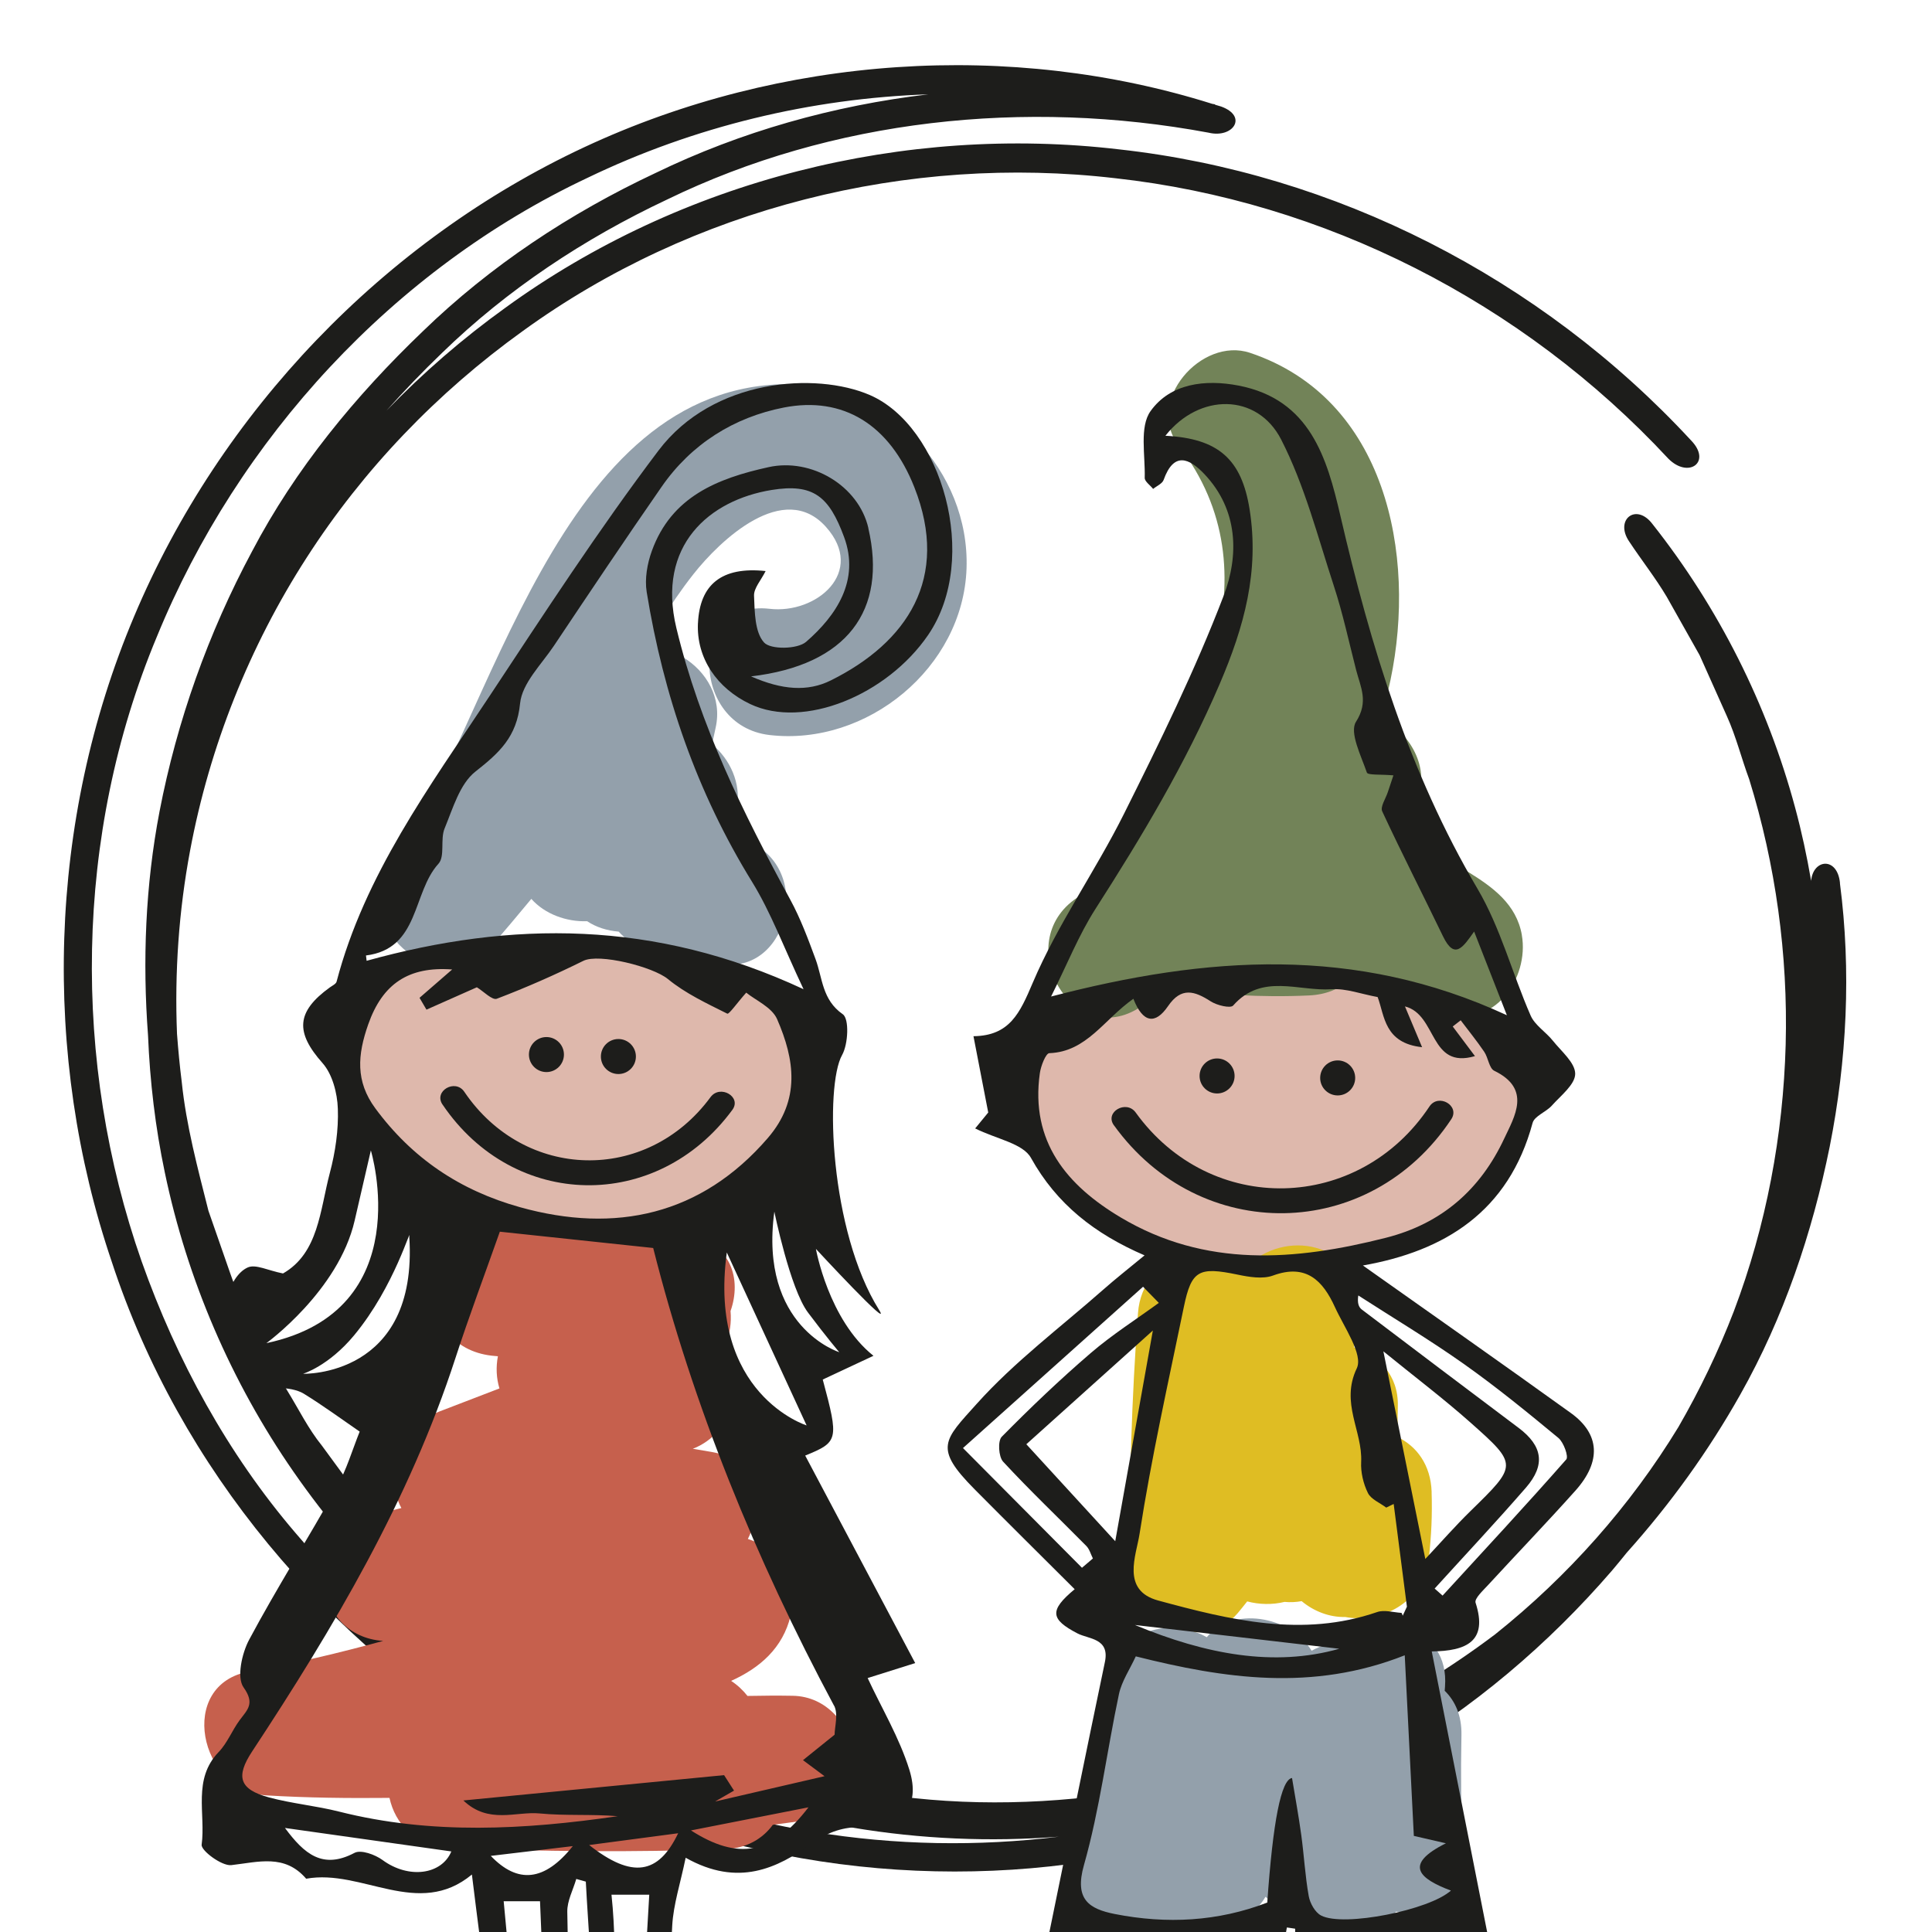
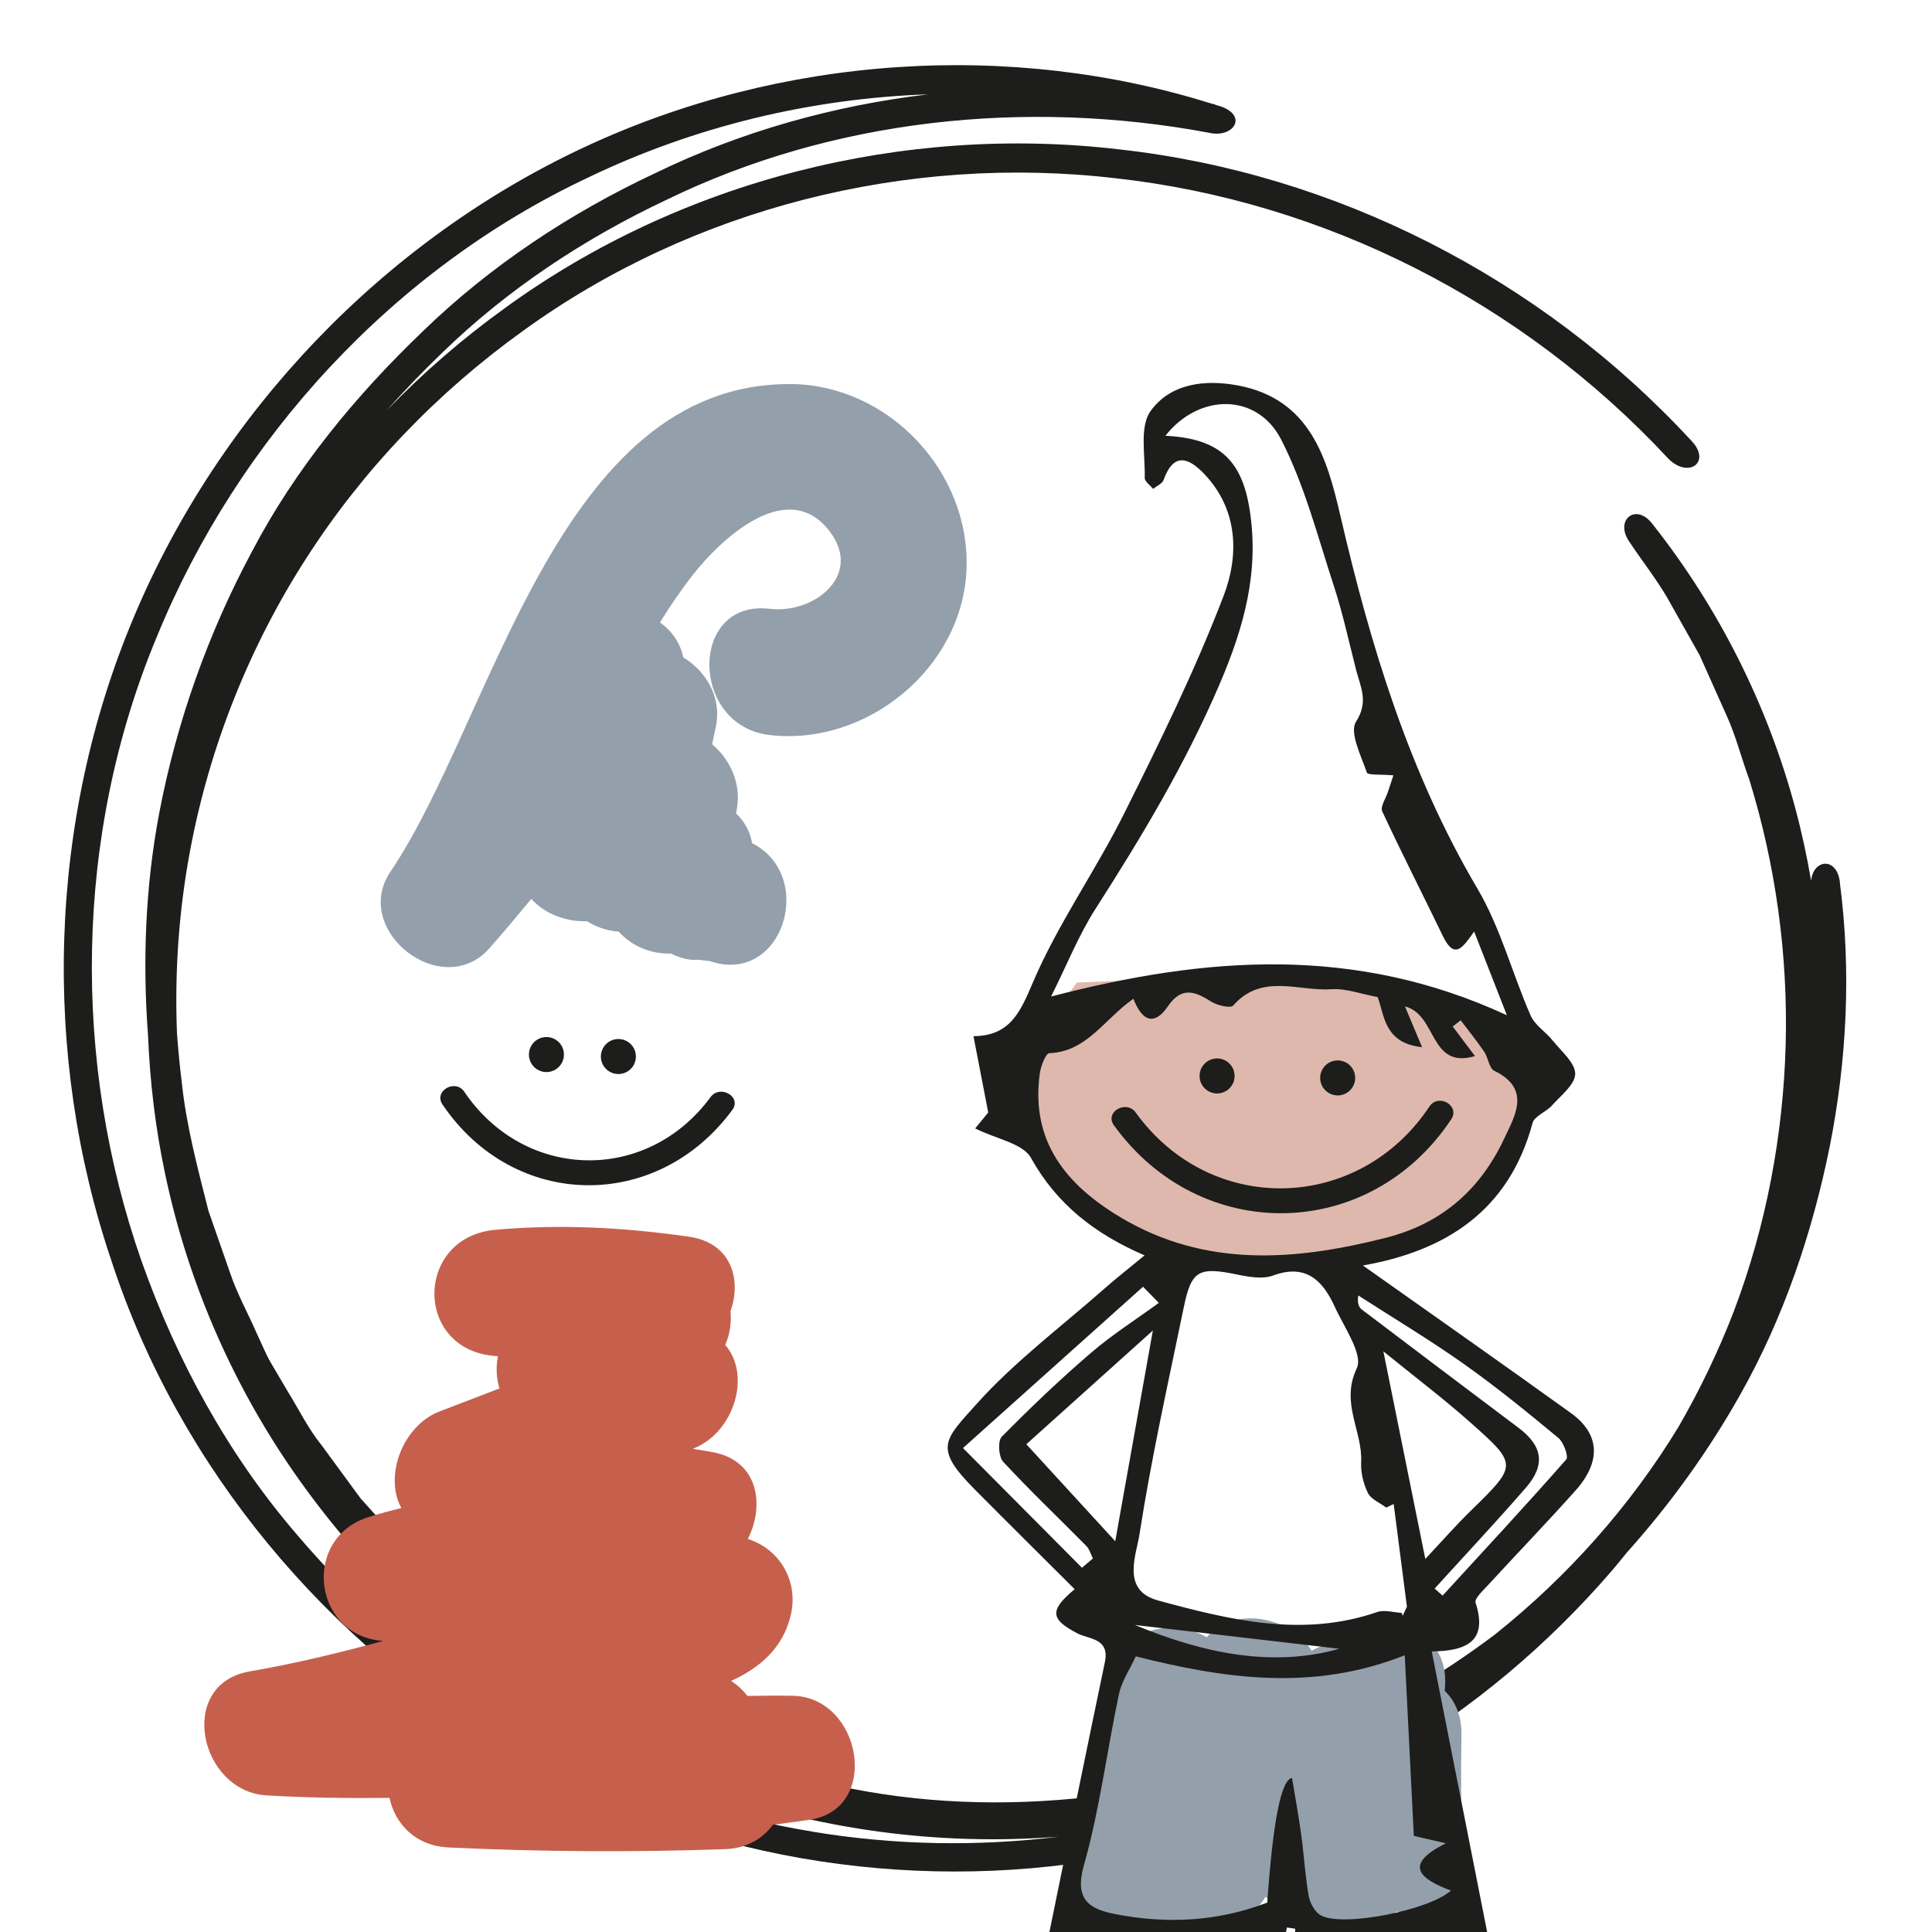
<svg xmlns="http://www.w3.org/2000/svg" version="1.1" width="512" height="512">
  <svg id="SvgjsSvg1245" data-name="Ebene 1" viewBox="0 0 512 512">
    <defs>
      <style>
      .cls-1 {
        fill: none;
      }

      .cls-2 {
        fill: #1d1d1b;
      }

      .cls-3 {
        clip-path: url(#clippath-1);
      }

      .cls-4 {
        fill: #deb8ac;
      }

      .cls-5 {
        fill: #c6604d;
      }

      .cls-6 {
        fill: #728358;
      }

      .cls-7 {
        fill: #dfbd23;
      }

      .cls-8 {
        fill: #93a0ab;
      }
    </style>
      <clipPath id="SvgjsClipPath1244">
        <circle class="cls-1" cx="263.62" cy="247.45" r="231.45" />
      </clipPath>
    </defs>
    <path class="cls-2" d="M487.62,234.04c-.68-7.08-7.15-6.43-7.65-.6-1.12-6.52-2.51-12.99-4.23-19.36-7.37-27.43-20.35-53.1-37.76-75.13-4.34-5.85-10.19-1.23-6.22,4.57,3.26,4.93,6.95,9.6,9.96,14.67l8.7,15.45,7.23,16.17c2.44,5.4,3.85,11.17,5.91,16.72,6.99,22.6,10.3,46.44,9.66,70.35-.66,23.89-5.13,47.91-13.74,70.63-4.06,10.55-8.99,20.8-14.68,30.66-12.72,20.89-29.26,39.54-48.58,54.95-12.05,9.09-25,16.98-38.55,23.63l-15.46,6.81-16.07,5.24c-2.65.99-5.37,1.68-8.14,2.21l-8.26,1.84c-2.76.59-5.5,1.31-8.27,1.8l-8.41,1.04c-22.34,2.95-45.32,2.71-67.59-1.71-22.29-4.22-43.97-11.77-64.17-22.39-20.02-10.98-38.22-25.18-54.2-41.68l-11.55-12.83-10.22-13.94c-3.66-4.51-6.18-9.72-9.22-14.64l-4.4-7.47c-1.43-2.51-2.48-5.21-3.74-7.82-2.29-5.3-5.17-10.39-7-15.89l-5.73-16.45c-2.83-11.25-5.89-22.54-7.08-34.18-.53-4.21-.93-8.45-1.25-12.7-.66-16.26.47-32.6,3.47-48.59,5.16-27.58,15.72-54.07,30.83-77.53,15.08-23.49,34.71-43.88,57.26-60.09,45.05-32.7,102.15-46.97,157.17-40.54,55.11,6.09,107.75,32.62,146.48,74.3,5.37,5.42,11.63.89,5.99-4.87-39.94-43.18-94.44-70.77-151.48-77.08-56.93-6.7-116.12,8.11-162.72,41.98-11.28,8.11-21.83,17.25-31.5,27.26,4.72-5.29,9.64-10.41,14.75-15.32,17.25-16.77,37.66-30.29,59.58-40.61,43.78-21.31,94.94-26.78,143.55-17.74,6.44,1.57,10.51-4.3,3.35-6.92-.55-.18-1.11-.32-1.67-.5l.04-.09c-.25-.05-.5-.08-.75-.13-53.25-16.76-114-12.99-166.38,11.47-53.07,24.77-96.49,70.09-119.33,124.34-22.93,54.26-24.49,116.4-5.93,171.06,18.07,55.08,57.32,101.12,105.3,129.46,48.06,28.8,105.58,37.88,158.22,28.66,26.38-4.58,51.65-13.71,74.47-26.62,22.75-13.12,42.78-30.21,59.54-49.62,1.36-1.58,2.66-3.21,3.97-4.82,11.51-12.84,21.63-26.88,30.1-41.93,11.47-20.35,19.03-42.73,23.66-65.6,4.55-22.89,5.75-46.62,2.71-69.91ZM215.51,485.43c-26.12-4.2-51.58-13.61-74.97-27.01-23.37-13.45-44.53-31.23-62.27-52.22-17.89-20.91-31.44-45.65-40.74-71.93-18.45-52.6-17.94-112.92,4.04-165.54,21.52-52.61,62.77-97.4,114.1-121.59,28.36-13.68,59.39-21.08,90.33-22.14-25.14,2.98-49.66,9.87-72.29,20.85-22.68,10.64-43.79,24.62-61.63,41.92-17.89,17.13-33.82,36.48-45.28,58.34-11.63,21.69-19.9,44.99-24.52,68.93-3.76,19.61-4.53,39.62-3.05,59.36.5,12.19,1.93,24.34,4.44,36.28,5.92,28.43,17.64,55.6,34.1,79.33,17.27,24.91,39.4,46.33,64.82,62.43,25.4,16.15,53.96,27,83.39,31.91,18.07,3.03,36.46,3.81,54.63,2.39-21.4,2.64-43.38,2.29-65.09-1.29Z" />
    <g class="cls-3">
      <g>
        <path class="cls-4" d="M275.07,303.74l26.61,26.64s48.07,5.5,50.65,5.5,45.35-21.03,45.35-21.03l8.85-38.92-49.05-18.68-72.11,3.15-13.73,18.87-1.39,23.55,4.82.92Z" />
-         <path class="cls-4" d="M93.96,294.69l24.38,26.64s44.04,5.5,46.39,5.5,43.25-18.87,43.25-18.87l7.47-38.01-46-21.76-66.05,6.42-12.58,15.6-1.28,23.55,4.42.92Z" />
        <path class="cls-8" d="M209.42,101.79c-61.81-.29-78.8,89.09-105.92,129.17-10.57,15.62,13.73,34.58,26.27,20.27,3.75-4.28,7.42-8.63,11.04-13.02,3.5,3.98,9.26,6.13,14.79,5.92,2.39,1.6,5.32,2.52,8.36,2.76,3.44,3.85,8.65,6.01,13.83,5.8,2.35,1.2,4.91,1.86,7.32,1.66.97.11,1.94.22,2.9.33,19.54,6.69,28.39-22.62,11.31-31.22-.03-.13-.05-.26-.08-.39-.61-3.08-2.12-5.56-4.15-7.47.07-.43.12-.86.19-1.29,1.2-6.85-1.86-13.11-6.57-17.08.31-1.44.6-2.89.93-4.34,1.81-7.97-2.5-15-8.57-18.68-.79-3.9-3.1-7.07-6.17-9.27,2.72-4.39,5.62-8.66,8.83-12.74,7.15-9.09,23.98-25.03,35.14-12.58,10.7,11.94-2.49,23.17-14.94,21.72-21.34-2.5-21.16,30.98,0,33.45,25.81,3.02,51.3-17.83,52.21-44.12.9-25.9-20.88-48.78-46.74-48.9Z" />
-         <path class="cls-6" d="M403.31,247.8c-2.88-16.41-25.15-18.04-30.46-30.9.53-.88,1.07-1.76,1.6-2.64,5.36-8.85.23-18.92-7.43-23.39-.36-.33-.72-.64-1.11-.94,1-3.19,1.9-6.42,2.59-9.74,6.97-33.35-1.27-74.66-37.24-86.69-12.9-4.31-27.89,12.87-18.89,24.57,26.16,34.01,4.95,74.15-15.79,105.27-3.75,2.43-5.74,6.61-6.16,11.11-1.65,1.18-3.32,2.34-5,3.47-17.81,11.91-1.08,40.9,16.88,28.89,2.41-1.61,4.79-3.29,7.15-5,12.42,1.81,24.84,2.58,37.48,1.99,4.48-.21,8.05-1.74,10.7-4.04,8.4,2.77,16.74,5.69,25.09,8.62,13.13,4.61,22.59-9.1,20.58-20.58Z" />
-         <path class="cls-2" d="M117.28,292.72c18.92,27.97,56.82,28.56,76.8,1.41,2.55-3.47-3.25-6.81-5.78-3.38-16.89,22.95-49.3,22.16-65.25-1.41-2.4-3.55-8.2-.2-5.78,3.38h0Z" />
+         <path class="cls-2" d="M117.28,292.72c18.92,27.97,56.82,28.56,76.8,1.41,2.55-3.47-3.25-6.81-5.78-3.38-16.89,22.95-49.3,22.16-65.25-1.41-2.4-3.55-8.2-.2-5.78,3.38h0" />
        <circle class="cls-2" cx="144.81" cy="279.47" r="4.64" />
        <circle class="cls-2" cx="163.88" cy="279.99" r="4.64" />
        <path class="cls-2" d="M295.2,298.21c22.82,31.65,67.73,31.02,89.4-1.6,2.39-3.6-3.4-6.95-5.78-3.38-18.7,28.14-57.98,29.15-77.85,1.6-2.5-3.46-8.3-.12-5.78,3.38h0Z" />
        <circle class="cls-2" cx="322.54" cy="285.14" r="4.64" />
        <circle class="cls-2" cx="354.5" cy="285.66" r="4.64" />
        <path class="cls-5" d="M210.09,449.4c-4.01-.07-8-.04-12,.04-1.21-1.54-2.67-2.9-4.33-3.99,7.68-3.47,13.7-8.72,15.77-17.29,2.22-9.19-2.97-17.68-11.34-20.32,4.54-8.99,2.84-20.95-9.62-23.06-1.66-.28-3.31-.56-4.97-.84.01,0,.02,0,.03-.01,10.87-4.18,15.58-19.41,8.57-27.52,1.23-2.78,1.67-5.91,1.4-8.97,2.97-8.39.2-18.09-11-19.7-17.2-2.46-34-3.38-51.34-1.83-21.37,1.91-21.65,31.86,0,33.45.23.02.46.04.69.06-.55,2.89-.41,5.84.41,8.53-5.29,2.03-10.59,4.07-15.88,6.1-9.79,3.76-14.77,17.2-10.11,25.6-2.94.71-5.85,1.49-8.73,2.4-17.87,5.66-14.67,31.59,3.91,32.81-11.66,3.17-23.4,6.01-35.37,8.08-19.48,3.37-13.38,31.78,4.45,32.86,10.86.65,21.73.77,32.59.66,1.47,6.77,6.71,12.72,15.7,13.14,24.4,1.15,48.78,1.3,73.19.45,5.79-.2,10.02-2.8,12.69-6.45,3.24-.43,6.48-.87,9.72-1.34,19.12-2.79,13.78-32.55-4.45-32.86Z" />
-         <path class="cls-2" d="M184.96,165.15c-.43,9.26,5.05,17.26,13.85,21.43,14.2,6.74,36.26-2.4,47.14-18.28,13.93-20.33,3.57-55.43-15.48-63.63-14.26-6.14-41.5-4.38-55.94,14.7-15.94,21.08-30.39,43.32-44.98,65.38-15.77,23.85-32.91,47.04-40.35,75.39-.16.62-1.13,1.06-1.77,1.52-9.01,6.5-9.15,11.96-1.97,20.05,2.63,2.96,3.92,7.94,4.07,12.06.21,5.67-.66,11.55-2.12,17.06-2.63,9.95-2.99,21.26-12.41,26.65-3.93-.76-7.25-2.54-9.35-1.59-5.31,2.39-8.03,13.53-5.43,21.67,2.05,6.4,6.13,10.81,13.74,10.33,1.92-.12,4.87.42,6.51,1.43,5.14,3.16,10.02,6.75,14.85,10.07-1.92,4.76-3.45,10.04-6.06,14.71-7.58,13.57-15.9,26.73-23.23,40.43-1.94,3.63-3.34,10.03-1.48,12.65,3.06,4.31,1.04,5.88-1.01,8.64-2.02,2.72-3.28,6.09-5.59,8.48-6.97,7.22-3.41,16.37-4.51,24.57-.21,1.54,5.33,5.69,7.85,5.41,7.2-.82,14.16-3.03,19.85,3.6,14.79-2.68,29.67,10.69,43.92-1.11,1.5,12.57,3.26,24.19,4.17,35.87.95,12.09,1.2,24.25,1.39,36.38.02,1.26-2.27,2.85-3.79,3.78-2.17,1.33-5.24,1.66-6.81,3.41-2.06,2.31-4.63,6.01-4.02,8.35.61,2.36,4.62,4.76,7.52,5.4,4.14.91,8.67.6,12.97.17,12.85-1.31,15.66-4.32,15.42-16.91-.42-22.2-1.21-44.38-1.57-66.58-.05-2.89,1.54-5.8,2.38-8.7.84.24,1.69.48,2.53.71.64,12.31,1.79,24.63,1.79,36.94,0,14.39-1.31,28.78-1.37,43.18-.01,3.08,2.56,8.61,4.47,8.85,9.51,1.19,19.22,1.42,28.82,1.03,2.75-.11,7.57-3.41,7.57-5.25,0-3.49-2.18-7.52-4.63-10.31-1.82-2.08-5.4-3.26-8.34-3.58-5.81-.63-7.66-3.3-7.37-9.01.84-16.73,1.02-33.49,1.96-50.21.32-5.62,2.16-11.16,3.56-17.97,13.96,7.87,24.31,2.73,33.3-3.69,4.59-3.28,8.5-4.48,13.65-4.47,10.53.02,15.4-5.33,12.33-15.17-2.64-8.47-7.33-16.29-11.05-24.29l12.6-3.97c-9.97-18.81-19.56-36.9-29.15-54.99,8.82-3.6,8.95-4.13,4.65-20.15l13.44-6.29c-11.94-9.55-15.25-28.33-15.25-28.33,0,0,20.47,22.12,16.75,16.19-13.12-20.94-14.41-59.42-9.81-67.58,1.63-2.9,1.91-9.59.19-10.79-5.52-3.85-5.35-9.55-7.24-14.65-1.97-5.33-3.97-10.72-6.67-15.69-12.5-22.99-23.97-46.14-30.2-72.02-5.28-21.94,8.77-33.89,25.2-36.58,11.14-1.82,15.29,1.73,19.26,12.51,4.2,11.42-2.07,20.78-10.08,27.73-2.3,1.99-9.41,2.09-11.14.18-2.48-2.74-2.48-8.1-2.66-12.38-.09-2.01,1.85-4.1,3.07-6.56-11.68-1.25-17.45,3.59-17.93,13.82ZM113.01,267.57c4.72-2.09,9.43-4.19,13.36-5.93,1.77,1.07,4.08,3.5,5.29,3.04,7.8-2.97,15.46-6.35,22.94-10.05,4.12-2.04,18.42,1.55,22.41,4.83,4.64,3.82,10.3,6.45,15.73,9.17.46.23,2.52-2.75,5.02-5.57,2.47,2.02,6.81,3.87,8.18,7.02,4.65,10.67,6.28,21.38-2.46,31.51-17.62,20.43-40.39,25.4-65.71,18.32-15.88-4.44-28.54-12.95-38.3-26.18-5.31-7.2-4.72-14.19-1.89-22.25,3.78-10.77,10.71-15.42,22.25-14.56-3.23,2.8-5.94,5.16-8.65,7.51.62,1.05,1.23,2.1,1.85,3.15ZM70.59,355.95s19.1-13.84,23.39-32.46l4.3-18.62s12.89,42.49-27.69,51.08ZM80.3,364.07s6.76-2.03,13.53-10.18c10.84-13.06,15.22-29.47,14.64-26.1,2.39,37.24-28.17,36.28-28.17,36.28ZM101.38,492.93c-1.98-1.45-5.72-2.81-7.43-1.9-8.42,4.44-13.29.34-18.43-6.6,15.32,2.16,29.79,4.21,44.09,6.22-2.56,6.17-11.29,7.37-18.23,2.28ZM146.26,581.23c-5.15-.79-9.78-1.49-12.39-1.89,1.11-4.36,2.32-9.14,3.72-14.63h8.68v16.52ZM133.47,503.85h9.64c.65,15.9,1.37,31.32,1.79,46.75.05,1.78-1.65,3.6-2.53,5.4-1.47-1.67-4.04-3.21-4.25-5.02-1.76-15.35-3.09-30.75-4.64-47.13ZM130.06,491.83c7.11-.85,13.82-1.65,21.74-2.59-7.5,9.38-14.59,10.05-21.74,2.59ZM177.87,574.71c3.27.02,6.53,1.65,9.8,2.56-.16.69-.32,1.37-.48,2.06h-24.2v-16.85c2.41,2.24,4.65,3.38,4.62,4.46-.17,7.65,4.58,7.74,10.26,7.77ZM162.06,502.12h10c-1.07,18.51-2.11,36.5-3.16,54.48-1.38.1-2.75.2-4.13.3-3.2-17.92-.73-36.25-2.72-54.78ZM156.13,488.95c8.93-1.18,16.02-2.12,23.59-3.12-5.22,10.9-12.16,12.11-23.59,3.12ZM183.11,485.08c10.38-2.04,20.48-4.02,31.14-6.12-9.57,12.54-18.64,14.11-31.14,6.12ZM221.03,451.98c1.19,2.23.15,5.65.15,7.73-3.11,2.5-5.74,4.63-8.38,6.75,1.54,1.15,3.08,2.29,5.71,4.25-10.36,2.4-20.12,4.65-29.01,6.71,1.41-.81,3.21-1.85,5.02-2.89-.88-1.37-1.75-2.73-2.63-4.1-22.46,2.18-44.92,4.36-69.09,6.71,6.66,6.37,13.95,2.84,20.2,3.44,6.84.66,13.8.15,20.69.73-24.67,3.58-49.3,4.98-73.84-1.22-6.11-1.54-12.47-2.12-18.55-3.75-7.94-2.13-8.87-5.53-4.49-12.18,21.65-32.86,41.65-66.56,53.9-104.3,3.59-11.05,7.69-21.94,11.75-33.45,12.88,1.37,25.91,2.75,40.64,4.32,10.52,41.66,27.07,82.31,47.91,121.26ZM192.61,331.92l21.15,45.83s-26.24-8.23-21.15-45.83ZM222.4,358.34s-21.32-6.68-17.19-37.24c0,0,4.14,20.37,8.91,26.73,4.77,6.37,8.28,10.5,8.28,10.5ZM230.13,139.94c-2.61-11.25-15.11-18.63-26.41-16.15-13.63,2.99-25.79,7.84-30.98,22.23-1.22,3.37-1.92,7.39-1.36,10.87,4.44,27.35,13.29,53.08,27.93,76.82,5.01,8.12,8.35,17.26,13.64,28.44-39.48-18.4-77.4-18.17-115.79-7.53-.11-.87-.17-1.41-.17-1.41,14.26-1.78,12.22-16.64,19.21-24.31,1.78-1.96.43-6.46,1.62-9.34,2.2-5.32,4.03-11.82,8.17-15.08,6.32-4.97,10.97-9.19,11.84-18.07.53-5.35,5.66-10.32,8.98-15.29,9.43-14.1,18.86-28.19,28.53-42.12,7.88-11.37,19.22-18.43,32.39-21,15.72-3.06,28.02,4.51,34.58,21.12,9.52,24.11-1.94,41.16-22.14,51.2-6.13,3.05-12.92,2.54-21.13-1.07,25.41-2.98,36.15-17.45,31.07-39.3Z" />
-         <path class="cls-7" d="M379.4,395.38c-.23-7.24-4.04-12.16-9.04-14.55,0-2.75.01-5.5.08-8.26.19-8.11-5.14-13.5-11.6-15.49.2-3.65.39-7.3.56-10.96.79-17.27-19.55-20.42-28.92-10.41-8.9-7.77-27.72-3.65-28.9,12.25-1.67,22.55-2.38,45.11-2.13,67.72.15,13.57,18.79,23.27,28.55,11.83.87-1.02,1.68-2.08,2.52-3.12,3.2.85,6.68.92,9.89.13,1.51.14,3.03.08,4.54-.2,3.3,2.75,7.44,4.3,11.55,4.2,9.17,1.74,20.74-3.49,22.15-15.6.69-5.88.93-11.61.74-17.53Z" />
        <path class="cls-8" d="M387.3,459.81c.1-5.16-1.68-9.06-4.44-11.74.03-.35.05-.7.08-1.05,1.24-16.23-16.94-19.97-27.05-11.95-2.85.18-5.73.97-8.3,2.39-5.69-9.37-21.14-11.8-27.78-3.58-8.48-4.82-21.55-3.03-25.64,9.05-6.58,19.43-9.48,39.59-8.72,60.09.57,15.51,23.45,24.15,31.17,8.44.1-.21.2-.41.3-.62,6.75,1.26,14.42-1.39,18.45-8.17,2.13,1.94,4.66,3.27,7.35,3.95,6.62,9.09,20.57,10.41,27.21,0,8.87.71,18.08-4.63,17.65-16.07-.39-10.25-.48-20.49-.28-30.75Z" />
        <path class="cls-2" d="M379.43,437.65c5.11,25.91,10.1,51.15,15.26,77.3-9.38,1.48-17.55,2.3-25.43,4.27-2.68.67-6.48,4.16-6.6,6.52-.65,12.97-.31,25.98-.31,38.22,4.92,2.13,9.95,3.07,13.22,5.98,5.68,5.06,3.02,13.66-4.48,14.9-7.56,1.25-15.33,1.72-22.99,1.57-1.95-.04-5.34-3.66-5.46-5.78-.41-7.51.49-15.08.55-22.63.13-15.62.04-31.24.04-46.87-.73-.11-1.46-.22-2.19-.33-1,5.87-2.75,11.73-2.88,17.63-.38,18.39-.14,36.78-.14,57.5-8.07.22-17.65,1.02-27.13.39-2.65-.18-6.19-4.2-7.1-7.15-.55-1.78,2.66-6.24,5.07-7.15,8.08-3.03,10.67-8.34,10.18-16.59-.54-9.23-.51-18.54,0-27.78.43-7.75-2.92-10.13-9.81-8.31-10.95,2.9-20.45-1.5-31.62-4.91,5.16-25.2,10.1-49.61,15.2-73.98,1.33-6.34-4.31-6.03-7.28-7.58-7.16-3.74-7.53-6.07-.73-11.71-8.85-8.83-17.74-17.62-26.54-26.5-10.89-10.99-8.13-12.92.6-22.65,9.95-11.09,22.11-20.2,33.36-30.11,3.41-3.01,6.99-5.82,11.1-9.21-13.23-5.72-23.26-13.54-30.11-25.84-2.14-3.84-9.12-4.97-14.78-7.8.85-1.04,2.59-3.17,3.46-4.22-1.34-6.92-2.54-13.15-3.91-20.22,9.59-.12,12.28-6.1,15.7-14.14,6.6-15.52,16.58-29.56,24.15-44.72,9.48-18.98,18.88-38.1,26.45-57.87,4.06-10.61,3.91-22.73-5.1-32.23-4.06-4.28-8.12-5.99-10.81,1.54-.36,1-1.83,1.6-2.78,2.38-.78-.98-2.26-1.98-2.23-2.94.17-6.01-1.43-13.52,1.55-17.68,5.22-7.31,14.4-8.5,23.39-6.75,18.9,3.69,23.37,19.19,26.91,34.47,8.01,34.51,18.16,68.02,36.34,98.86,6.11,10.36,9.21,22.47,14.08,33.6,1.13,2.58,4.03,4.34,5.89,6.67,2.26,2.83,5.93,5.85,5.92,8.78-.01,2.82-3.8,5.75-6.18,8.41-1.53,1.72-4.61,2.76-5.11,4.61-6.35,23.55-23.34,33.96-44.97,37.77,18.03,12.77,36.65,25.81,55.1,39.09,7.73,5.56,8.12,12.85,1.23,20.57-7.58,8.48-15.47,16.67-23.17,25.04-1.32,1.44-3.65,3.57-3.3,4.67,3.32,10.23-2.39,12.81-11.63,12.91ZM308.83,115.48c14.07.72,20.22,6.22,22.33,19.53,2.59,16.33-1.39,30.99-7.95,46.29-9.04,21.11-20.63,40.42-32.9,59.57-4.44,6.94-7.53,14.75-11.76,23.22,41.17-10.71,80.55-13.65,120.79,4.96-3.25-8.3-5.87-14.99-8.68-22.18-2.93,4.13-5.16,7.64-8.24,1.28-5.34-11.06-10.94-22-16.12-33.14-.56-1.2.92-3.36,1.48-5.07.61-1.87,1.25-3.74,1.49-4.46-3.41-.31-6.79,0-7.04-.75-1.53-4.45-4.67-10.64-2.88-13.44,3.42-5.35,1.21-9.19.05-13.69-1.91-7.43-3.51-14.96-5.89-22.24-4.29-13.1-7.76-26.72-13.99-38.88-6.34-12.36-21.75-12.35-30.68-.99ZM300.34,264.7c-7.76,5.44-12.32,14.03-22.26,14.4-.93.03-2.24,3.37-2.51,5.3-2.56,18.13,7.14,29.73,21.44,38.24,22.43,13.35,46.15,11.51,70.28,5.38,14.86-3.77,25.04-12.85,31.32-26.24,2.77-5.9,7.32-13.2-2.61-18.01-1.37-.66-1.59-3.45-2.67-5.04-1.95-2.87-4.14-5.57-6.23-8.34-.7.55-1.41,1.09-2.11,1.64,1.84,2.45,3.67,4.9,5.89,7.85-12.16,3.56-9.94-10.97-18.55-13.17,1.79,4.26,2.89,6.88,4.54,10.81-10.07-1.09-9.92-8.36-11.78-13.29-4.39-.8-8.36-2.33-12.22-2.07-8.74.6-18.47-4.33-26.07,4.32-.71.81-4.3-.05-5.93-1.1-4.31-2.78-7.82-3.88-11.33,1.26-3.38,4.94-6.66,4.49-9.18-1.95ZM300.99,438.96c-1.57,3.43-3.73,6.57-4.46,10.01-3.2,15.09-5.08,30.53-9.28,45.32-2.57,9.07,1.35,11.59,8.16,12.94,13.77,2.71,27.36,2.01,40.43-3.03q2.25-32.4,6.56-33.01c.83,5.05,1.76,10.07,2.45,15.13.74,5.38,1.02,10.84,1.98,16.18.34,1.89,1.68,4.3,3.27,5.13,5.96,3.14,28.86-1.49,34.38-6.61-8.21-3.12-12.78-6.8-1.3-12.53-2.89-.67-5.28-1.22-8.5-1.96-.81-16.05-1.6-31.77-2.41-47.86-24.48,9.68-47.8,6.18-71.29.28ZM369.34,398.57c-.66.32-1.31.64-1.97.96-1.67-1.26-4.03-2.19-4.86-3.87-1.21-2.45-1.93-5.48-1.79-8.21.41-8.2-5.56-15.63-1.16-24.83,1.75-3.67-3.35-10.86-5.8-16.24-3.16-6.93-7.57-11.59-16.39-8.35-2.76,1.01-6.37.39-9.43-.25-10.2-2.11-12.19-1.17-14.19,8.49-4.13,20.03-8.62,40.02-11.75,60.21-.88,5.71-4.95,14.99,4.92,17.67,19.02,5.17,38.26,9.88,58.05,3.06,1.89-.65,4.26.08,6.4.22.14,0,.25.49.37.75.1-.22.2-.43,1.11-2.39-1.03-8-2.27-17.61-3.51-27.23ZM377.72,413.14c4.18-4.45,7.91-8.72,11.95-12.67,12.46-12.18,12.64-12.27.1-23.41-7.19-6.39-14.89-12.21-23.16-18.94,3.84,19,7.33,36.29,11.11,55.02ZM271.99,382.74c7.86,8.58,15.35,16.75,23.56,25.7,3.4-19.07,6.49-36.34,9.97-55.84-12.8,11.51-23.72,21.32-33.53,30.14ZM380.19,420.98c.7.62,1.41,1.25,2.11,1.87,10.98-11.97,22.04-23.88,32.77-36.08.67-.76-.68-4.53-2.08-5.7-8.16-6.76-16.39-13.47-25.03-19.59-9.08-6.42-18.64-12.14-28-18.17-.3,2.02.12,3.11.92,3.72,13.83,10.5,27.7,20.94,41.58,31.38,6.34,4.77,7.18,9.78,1.93,15.83-7.88,9.07-16.11,17.84-24.19,26.74ZM332.8,515.29c-4.2,3.23-8.25,4.86-8.33,6.65-.54,13.37-.29,26.76-.29,40.15.96.47,1.92.94,2.88,1.41,1.91-2.25,5.39-4.44,5.48-6.76.54-12.89.26-25.81.26-41.45ZM286.73,415.48c.97-.82,1.93-1.65,2.9-2.47-.57-1.12-.9-2.46-1.74-3.31-7.35-7.45-14.96-14.67-22.06-22.35-1.2-1.3-1.45-5.48-.36-6.59,7.57-7.68,15.4-15.15,23.58-22.18,5.65-4.86,12.01-8.9,18.05-13.3-1.39-1.43-2.79-2.85-4.18-4.28-15.34,13.74-30.67,27.48-47.72,42.75,11.56,11.63,21.55,21.68,31.53,31.72ZM348.78,560.06c5.56,1.41,8.47,0,8.38-5.99-.18-10.63-.15-21.27-.26-31.9,0-.47-.58-.93-1.09-1.7-2.27.31-4.68.64-7.02.96v38.64ZM300.77,430.64c18.71,7.77,36.83,11.2,54.15,6.3-16.59-1.93-34.78-4.05-54.15-6.3Z" />
      </g>
    </g>
  </svg>
  <style>@media (prefers-color-scheme: light) { :root { filter: none; } }
@media (prefers-color-scheme: dark) { :root { filter: none; } }
</style>
</svg>